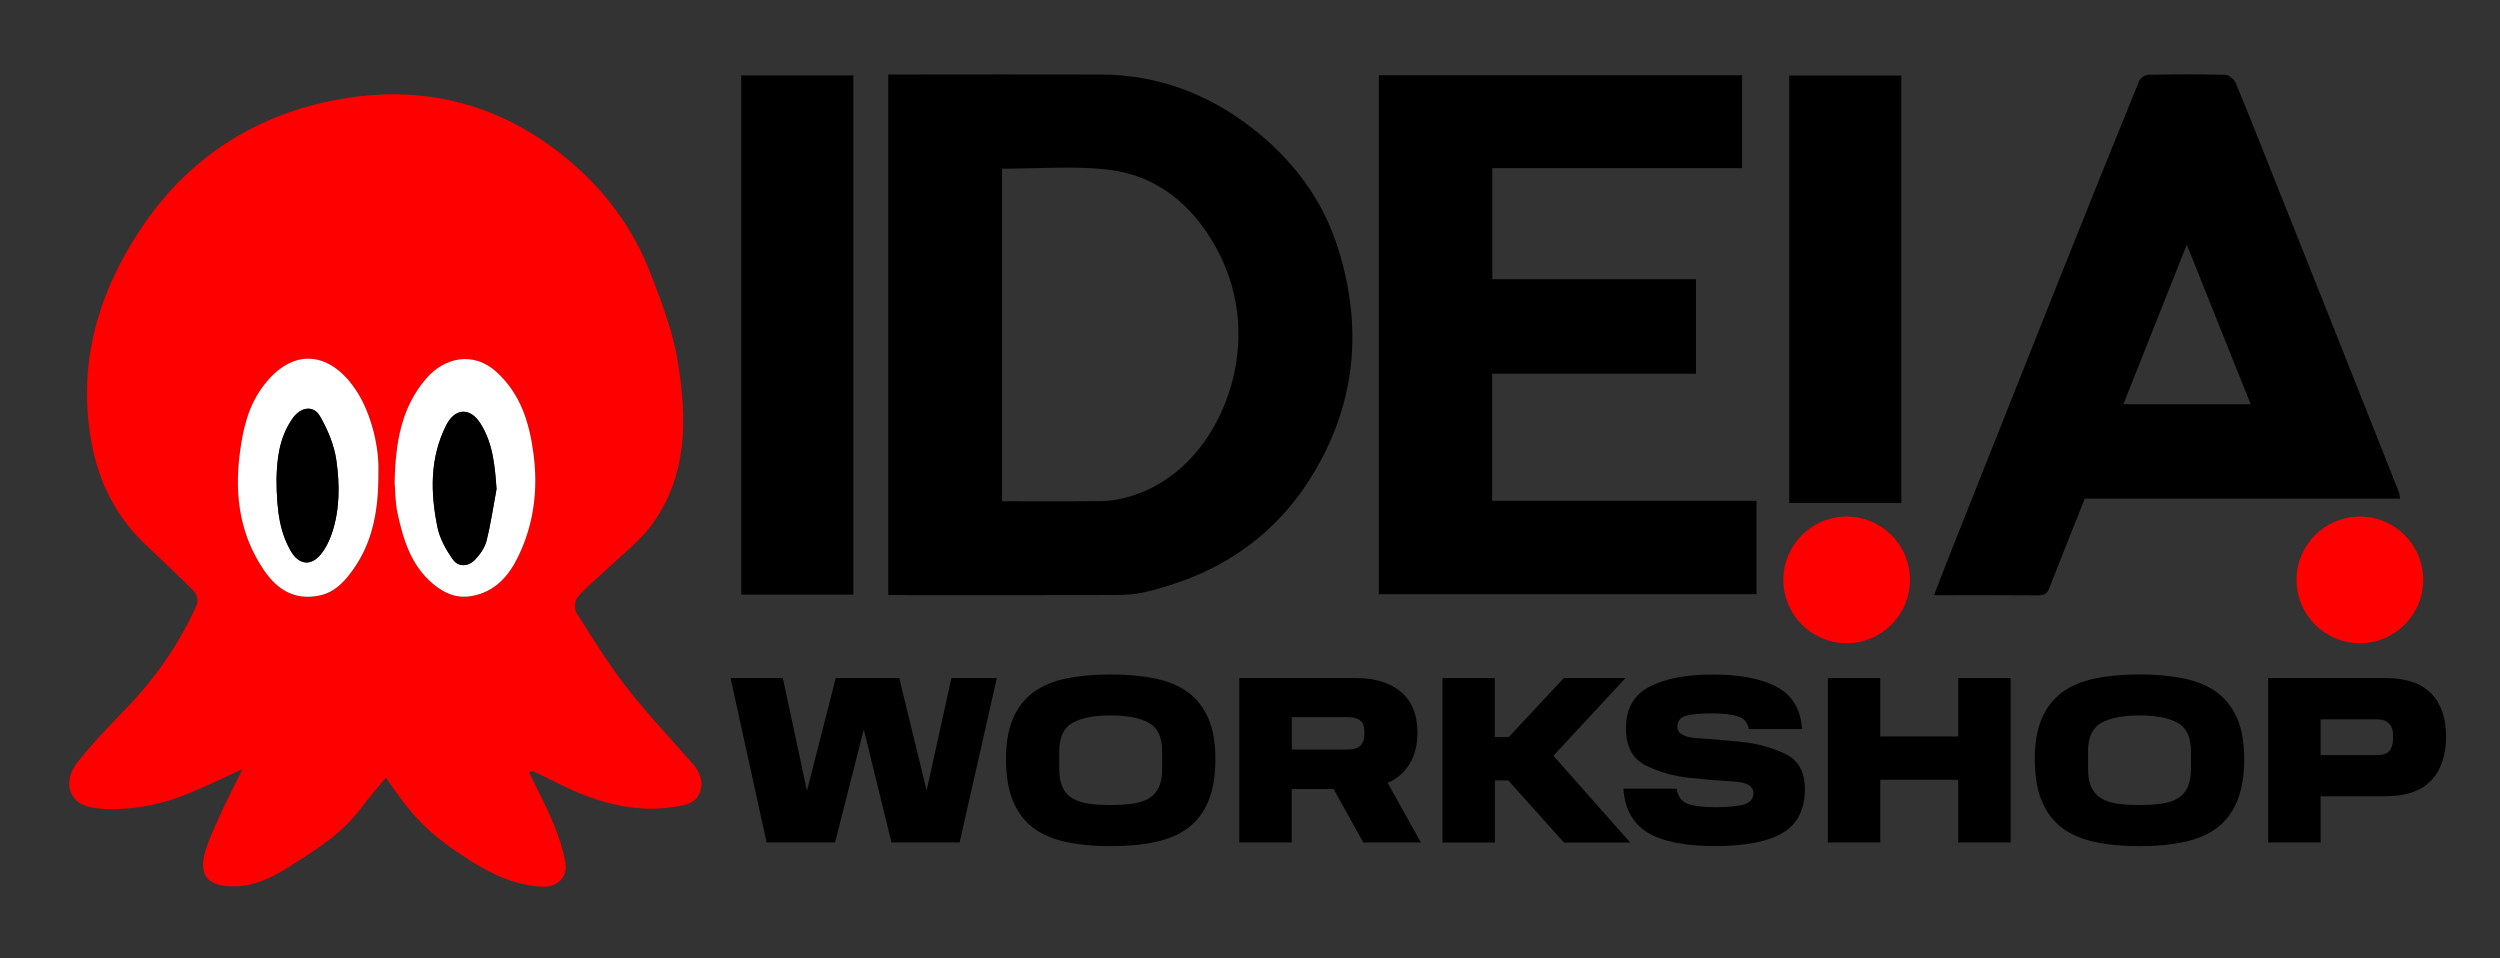
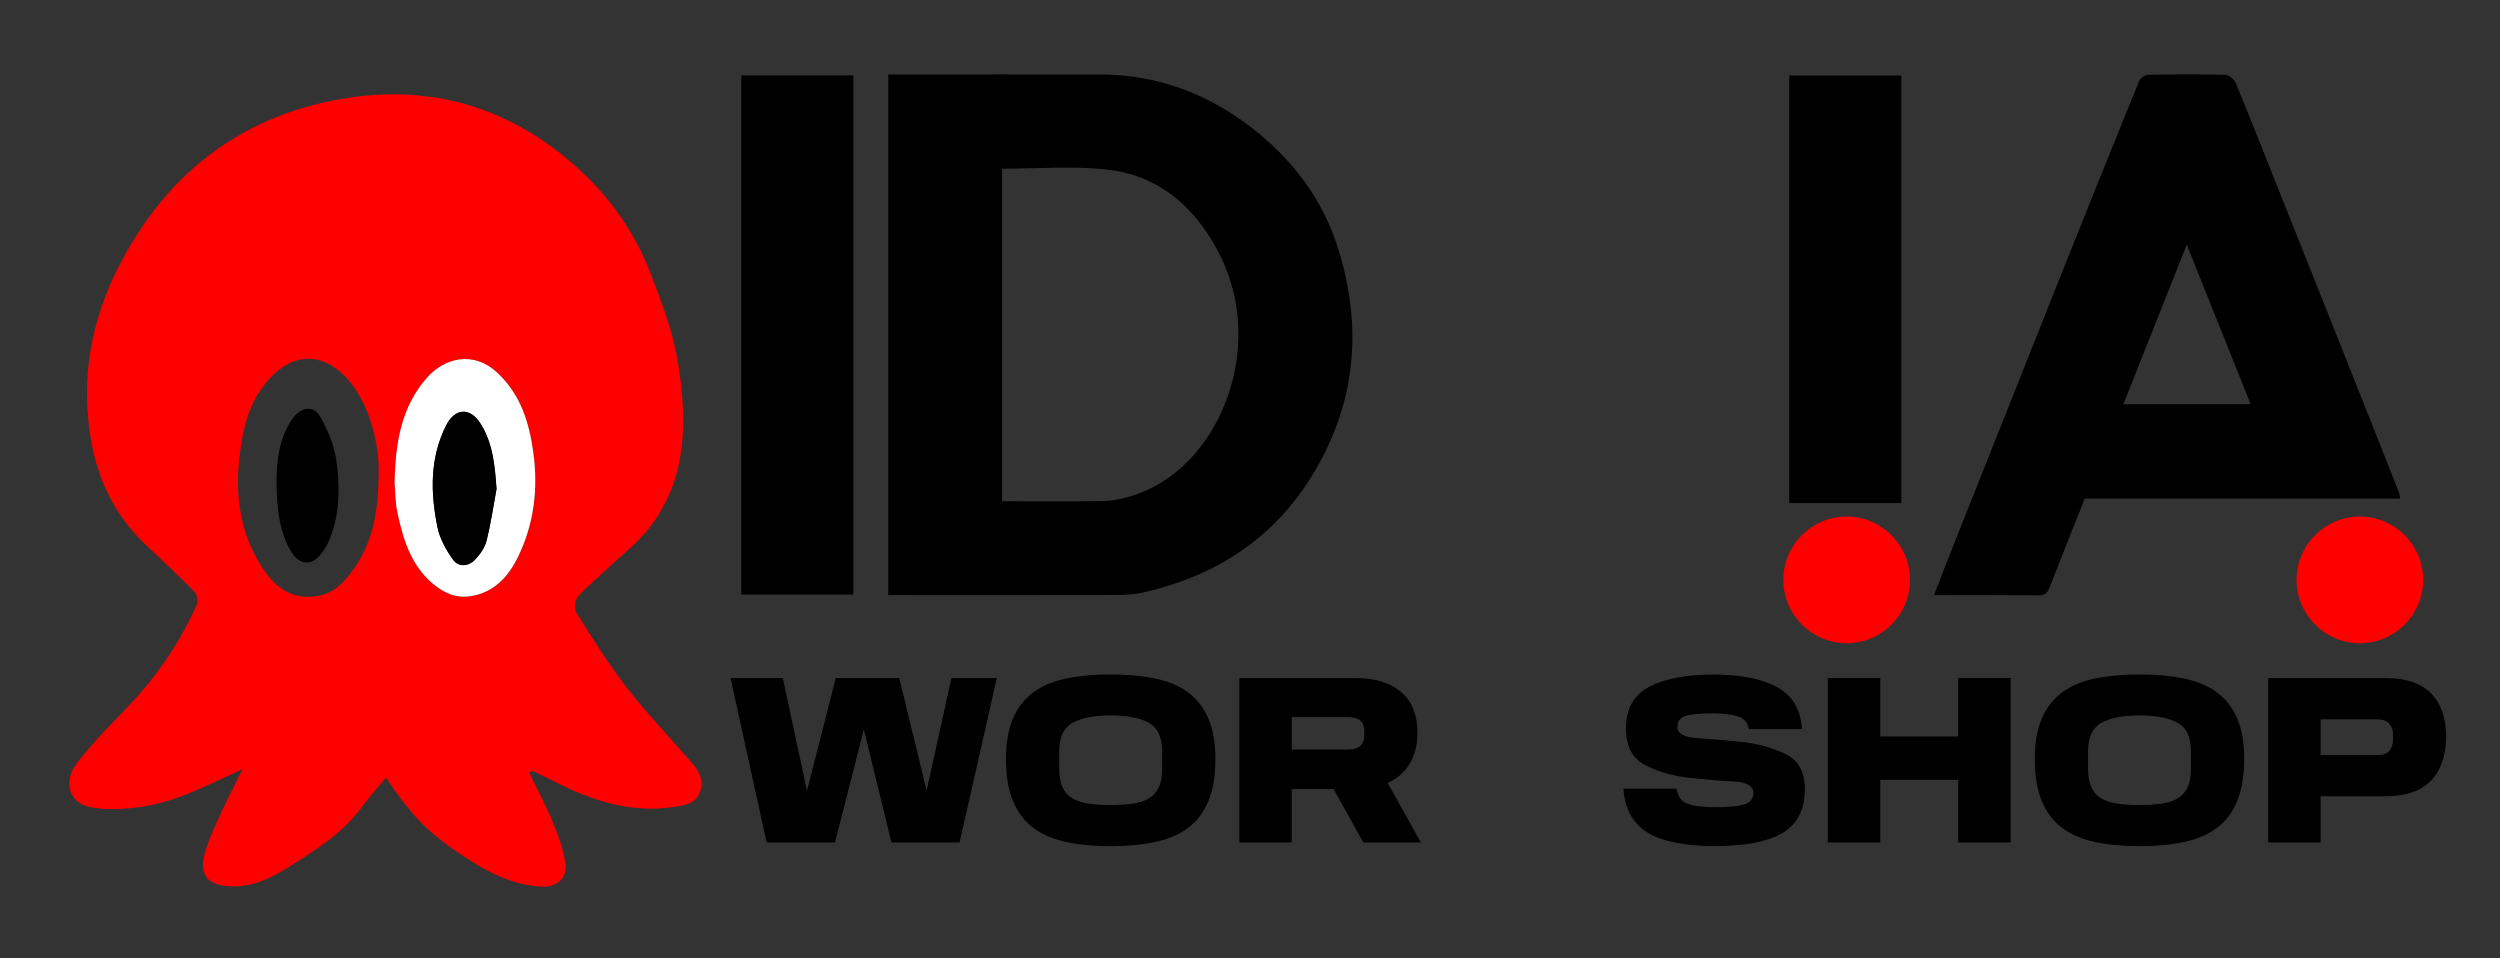
<svg xmlns="http://www.w3.org/2000/svg" id="Camada_1" viewBox="0 0 305.62 117.17">
  <rect x="0" y="0" width="305.62" height="117.17" fill="#333333" stroke="none" />
  <defs>
    <style>      .cls-1 {        fill: #fff;      }      .cls-2 {        fill: red;      }    </style>
  </defs>
  <path class="cls-2" d="M84.75,93.45c-2.7-3.12-5.58-6.11-8.12-9.37-2.27-2.92-4.21-6.08-6.19-9.22-.28-.44-.15-1.48.2-1.89,1-1.16,2.21-2.13,3.33-3.19,1.86-1.79,3.98-3.37,5.53-5.4,4.59-6.04,4.5-13.08,3.38-20.07-.6-3.7-1.98-7.33-3.34-10.86-2.12-5.5-5.55-10.14-10.11-13.94-8.79-7.33-18.88-9.47-29.83-6.99-9.38,2.13-16.95,7.32-22.32,15.36-5.27,7.87-7.8,16.48-6.14,25.98.84,4.82,2.89,9.09,6.46,12.53,2.05,1.97,4.14,3.89,6.13,5.91.33.33.52,1.16.35,1.57-2.11,4.78-5.05,9-8.68,12.76-2.06,2.13-4.15,4.28-5.97,6.62-1.7,2.18-1.05,4.65,1.16,5.3.93.28,1.92.35,2.89.36,3.44.04,6.72-.7,9.87-2.03,1.99-.83,3.92-1.76,6.3-2.85-.94,1.93-1.76,3.46-2.47,5.01-.76,1.67-1.57,3.33-2.09,5.07-.84,2.88.29,4.21,3.3,4.25,2.66.04,4.88-1.09,7.01-2.43,3.19-2.02,6.42-4.02,8.73-7.13.94-1.28,2-2.47,3.05-3.73,3.31,4.88,5.23,6.88,10.14,10.03,2.72,1.74,5.61,3.15,9,3.3,1.92.07,3.06-1.26,2.82-2.83-.28-1.68-.84-3.34-1.5-4.92-.87-2.12-1.96-4.14-2.96-6.23.29-.1.41-.17.46-.15.87.41,1.76.83,2.61,1.26,4.65,2.38,9.47,3.95,14.8,3.09,1.21-.19,2.45-.38,2.99-1.71.52-1.32.03-2.48-.81-3.49ZM43.25,69.53c-1.02,1.45-2.21,2.85-4.14,3.27-3.05.65-5.21-.71-6.81-3.06-2.93-4.28-3.63-9.06-2.99-14.17.36-2.93.99-5.75,2.73-8.16,3.79-5.24,8.57-4.37,11.68.6,1.7,2.72,2.67,6.71,2.56,9.82.01,4.63-.71,8.42-3.02,11.72ZM63.35,68.04c-1.18,2.41-2.88,4.37-5.79,4.85-1.83.29-3.3-.39-4.63-1.51-2.7-2.27-3.64-5.43-4.34-8.67-.29-1.38-.28-2.8-.35-3.73.1-4.94.86-9.19,3.86-12.69,2.21-2.57,5.79-3.43,8.68-.73,2.88,2.69,3.92,6.08,4.43,9.85.6,4.41.07,8.64-1.86,12.63Z" />
  <path d="M108.59,72.77V9.11c.59,0,1.12,0,1.64,0,8.12,0,16.23-.03,24.35,0,6.86.03,12.95,2.29,18.36,6.45,5.05,3.88,8.78,8.82,10.66,14.87,2.97,9.52,2.21,18.73-3.04,27.45-4.77,7.92-11.85,12.48-20.7,14.53-1.17.27-2.41.33-3.62.33-8.66.03-17.31.01-25.97.01-.53,0-1.06,0-1.69,0ZM122.5,20.61v40.67c4.13,0,8.16.03,12.19-.02,1.05-.01,2.12-.2,3.13-.48,8.36-2.3,12.91-10.72,13.5-18.11.35-4.39-.54-8.57-2.68-12.44-2.96-5.34-7.36-8.9-13.51-9.53-4.13-.42-8.34-.08-12.63-.08Z" />
-   <path d="M207.33,45.69h-24.92v15.53h32.32v11.42h-46.17V9.2h44.41v11.35h-30.54v13.58h24.9v11.57Z" />
  <path d="M293.41,60.95h-38.55c-1.45,3.65-2.9,7.25-4.3,10.86-.26.68-.57.98-1.34.97-4.18-.04-8.36-.02-12.79-.02.76-1.95,1.46-3.8,2.19-5.63,4.38-11.01,8.75-22.03,13.14-33.04,3.22-8.07,6.46-16.13,9.74-24.17.15-.36.72-.77,1.11-.78,3.15-.06,6.3-.08,9.45.01.44.01,1.08.56,1.26,1.01,1.76,4.26,3.45,8.54,5.15,12.82,2.31,5.79,4.62,11.59,6.93,17.38,2.62,6.6,5.25,13.2,7.86,19.8.07.17.07.37.15.78ZM275.14,49.41c-2.62-6.54-5.18-12.92-7.81-19.5-2.63,6.61-5.16,12.99-7.75,19.5h15.56Z" />
  <path d="M104.32,9.22v63.47h-13.7V9.22h13.7Z" />
  <path d="M232.43,61.5h-13.7V9.23h13.7v52.27Z" />
  <path class="cls-1" d="M65.21,55.4c-.51-3.76-1.55-7.16-4.43-9.85-2.89-2.7-6.48-1.84-8.68.73-3.01,3.5-3.76,7.75-3.86,12.69.07.93.06,2.35.35,3.73.7,3.24,1.64,6.4,4.34,8.67,1.34,1.12,2.8,1.8,4.63,1.51,2.92-.48,4.62-2.44,5.79-4.85,1.93-3.99,2.45-8.22,1.86-12.63ZM59.47,66.14c-.22.83-.8,1.66-1.42,2.29-.8.83-2,.93-2.67-.01-.84-1.18-1.61-2.54-1.9-3.94-.86-4.23-.96-8.47,1.06-12.47,1.06-2.13,2.93-2.25,4.2-.23,1.54,2.44,1.76,5.17,1.96,8-.39,2.12-.7,4.27-1.22,6.36Z" />
-   <path class="cls-1" d="M43.71,48c-3.11-4.97-7.89-5.84-11.68-.6-1.74,2.41-2.37,5.23-2.73,8.16-.64,5.11.06,9.89,2.99,14.17,1.6,2.35,3.76,3.72,6.81,3.06,1.93-.42,3.12-1.82,4.14-3.27,2.31-3.3,3.04-7.09,3.02-11.72.12-3.11-.86-7.1-2.56-9.82ZM40.59,65.16c-.32.94-.78,1.89-1.41,2.64-1.21,1.45-2.69,1.22-3.63-.44-1.22-2.15-1.74-4.53-1.74-8.99.06-1.89.2-4.78,1.99-7.28.96-1.34,2.51-1.6,3.31-.23.96,1.66,1.76,3.56,2.02,5.45.41,2.93.42,5.97-.54,8.84Z" />
  <path d="M60.7,59.78c-.4,2.12-.7,4.26-1.23,6.35-.21.84-.8,1.67-1.41,2.3-.8.83-2,.93-2.67-.01-.84-1.17-1.61-2.55-1.9-3.94-.87-4.23-.96-8.46,1.05-12.48,1.07-2.13,2.93-2.24,4.2-.22,1.53,2.43,1.75,5.16,1.96,8Z" />
  <path d="M33.81,58.39c.06-1.89.21-4.78,2-7.28.95-1.33,2.51-1.61,3.3-.23.96,1.66,1.75,3.56,2.01,5.44.41,2.94.43,5.96-.54,8.85-.31.94-.78,1.89-1.4,2.64-1.2,1.45-2.68,1.21-3.63-.45-1.22-2.14-1.75-4.52-1.75-8.98Z" />
  <circle class="cls-2" cx="225.75" cy="70.89" r="7.74" />
  <circle class="cls-2" cx="288.49" cy="70.89" r="7.74" />
  <g>
    <path d="M89.32,82.89h6.38l2.95,13.78,3.52-13.78h7.76l3.35,13.75,3.03-13.75h5.55l-4.55,20.1h-8.33l-3.38-13.81-3.52,13.81h-8.36l-4.41-20.1Z" />
    <path d="M122.98,92.77c0-1.96.29-3.61.86-4.94s1.4-2.39,2.48-3.19c1.08-.8,2.41-1.36,4.01-1.69,1.59-.33,3.41-.5,5.45-.5s3.86.17,5.45.5c1.59.33,2.93.89,4.01,1.69,1.08.8,1.9,1.86,2.48,3.19.57,1.33.86,2.98.86,4.94,0,2.06-.29,3.78-.86,5.16-.57,1.38-1.4,2.47-2.48,3.28-1.08.81-2.41,1.38-4.01,1.72-1.59.34-3.41.51-5.45.51s-3.86-.17-5.45-.51c-1.59-.34-2.93-.91-4.01-1.72-1.08-.81-1.9-1.9-2.48-3.28s-.86-3.1-.86-5.16ZM142.07,93.99v-2.16c0-1.69-.53-2.84-1.6-3.45-1.07-.61-2.63-.92-4.69-.92s-3.62.31-4.69.92c-1.07.61-1.6,1.76-1.6,3.45v2.16c0,.91.13,1.66.4,2.24.27.58.66,1.03,1.19,1.35.52.32,1.18.54,1.97.66.79.12,1.7.17,2.73.17s1.94-.06,2.73-.17c.79-.12,1.45-.33,1.97-.66.52-.32.92-.77,1.19-1.35.27-.58.4-1.33.4-2.24Z" />
    <path d="M151.51,82.89h14.19c2.38,0,4.25.57,5.58,1.7,1.33,1.14,2,2.79,2,4.97,0,1.52-.32,2.79-.96,3.83-.64,1.04-1.53,1.81-2.68,2.32l4.06,7.28h-7.04l-3.63-6.53h-5.12v6.53h-6.41v-20.1ZM166.79,89.86v-.47c0-.54-.15-.97-.46-1.27-.31-.3-.85-.45-1.63-.45h-6.78v3.96h6.78c.76,0,1.3-.16,1.62-.48.31-.32.47-.75.47-1.3Z" />
-     <path d="M176.32,82.89h6.41v7.2h1.72l6.73-7.2h7.53l-8.81,9.5,9.39,10.61h-8.1l-6.81-7.6h-1.63v7.6h-6.41v-20.1Z" />
    <path d="M198.47,96.41h6.5c.13.95.58,1.57,1.34,1.85.76.28,1.89.42,3.38.42s2.71-.11,3.49-.33c.78-.22,1.17-.69,1.17-1.41,0-.85-.82-1.33-2.45-1.41s-3.41-.23-5.34-.44c-1.93-.2-3.71-.7-5.34-1.5-1.63-.8-2.45-2.32-2.45-4.57,0-2.37.95-4.05,2.85-5.06,1.9-1,4.5-1.5,7.8-1.5s5.97.51,7.84,1.54c1.87,1.03,2.88,2.74,3.03,5.13h-6.5c-.13-.8-.58-1.32-1.35-1.56-.76-.24-1.77-.36-3.03-.36-1.56,0-2.68.1-3.35.31-.67.2-1,.66-1,1.35,0,.82.82,1.27,2.45,1.37,1.63.1,3.41.25,5.34.45,1.93.2,3.71.68,5.34,1.44,1.63.76,2.45,2.2,2.45,4.31,0,2.53-.91,4.32-2.73,5.39-1.82,1.07-4.56,1.6-8.23,1.6s-6.53-.56-8.31-1.68c-1.78-1.12-2.75-2.9-2.91-5.35Z" />
    <path d="M223.45,82.89h6.41v7.14h9.53v-7.14h6.41v20.1h-6.41v-7.66h-9.53v7.66h-6.41v-20.1Z" />
    <path d="M248.75,92.77c0-1.96.29-3.61.86-4.94s1.4-2.39,2.48-3.19c1.08-.8,2.41-1.36,4.01-1.69,1.59-.33,3.41-.5,5.45-.5s3.86.17,5.45.5c1.59.33,2.93.89,4.01,1.69,1.08.8,1.9,1.86,2.48,3.19s.86,2.98.86,4.94c0,2.06-.29,3.78-.86,5.16s-1.4,2.47-2.48,3.28c-1.08.81-2.41,1.38-4.01,1.72-1.59.34-3.41.51-5.45.51s-3.86-.17-5.45-.51c-1.59-.34-2.93-.91-4.01-1.72-1.08-.81-1.9-1.9-2.48-3.28s-.86-3.1-.86-5.16ZM267.84,93.99v-2.16c0-1.69-.53-2.84-1.6-3.45-1.07-.61-2.63-.92-4.69-.92s-3.62.31-4.69.92c-1.07.61-1.6,1.76-1.6,3.45v2.16c0,.91.13,1.66.4,2.24.27.58.66,1.03,1.19,1.35.52.32,1.18.54,1.97.66.79.12,1.7.17,2.73.17s1.94-.06,2.73-.17c.79-.12,1.45-.33,1.97-.66.52-.32.92-.77,1.19-1.35.27-.58.4-1.33.4-2.24Z" />
    <path d="M277.28,82.89h14.31c2.52,0,4.39.63,5.61,1.88s1.83,3.01,1.83,5.26-.61,4.11-1.83,5.39c-1.22,1.28-3.09,1.92-5.61,1.92h-7.9v5.65h-6.41v-20.1ZM292.54,90.44v-.73c0-.49-.16-.9-.47-1.25-.32-.35-.8-.52-1.45-.52h-6.93v4.37h6.93c.69,0,1.18-.17,1.47-.51.3-.34.44-.79.44-1.35Z" />
  </g>
</svg>